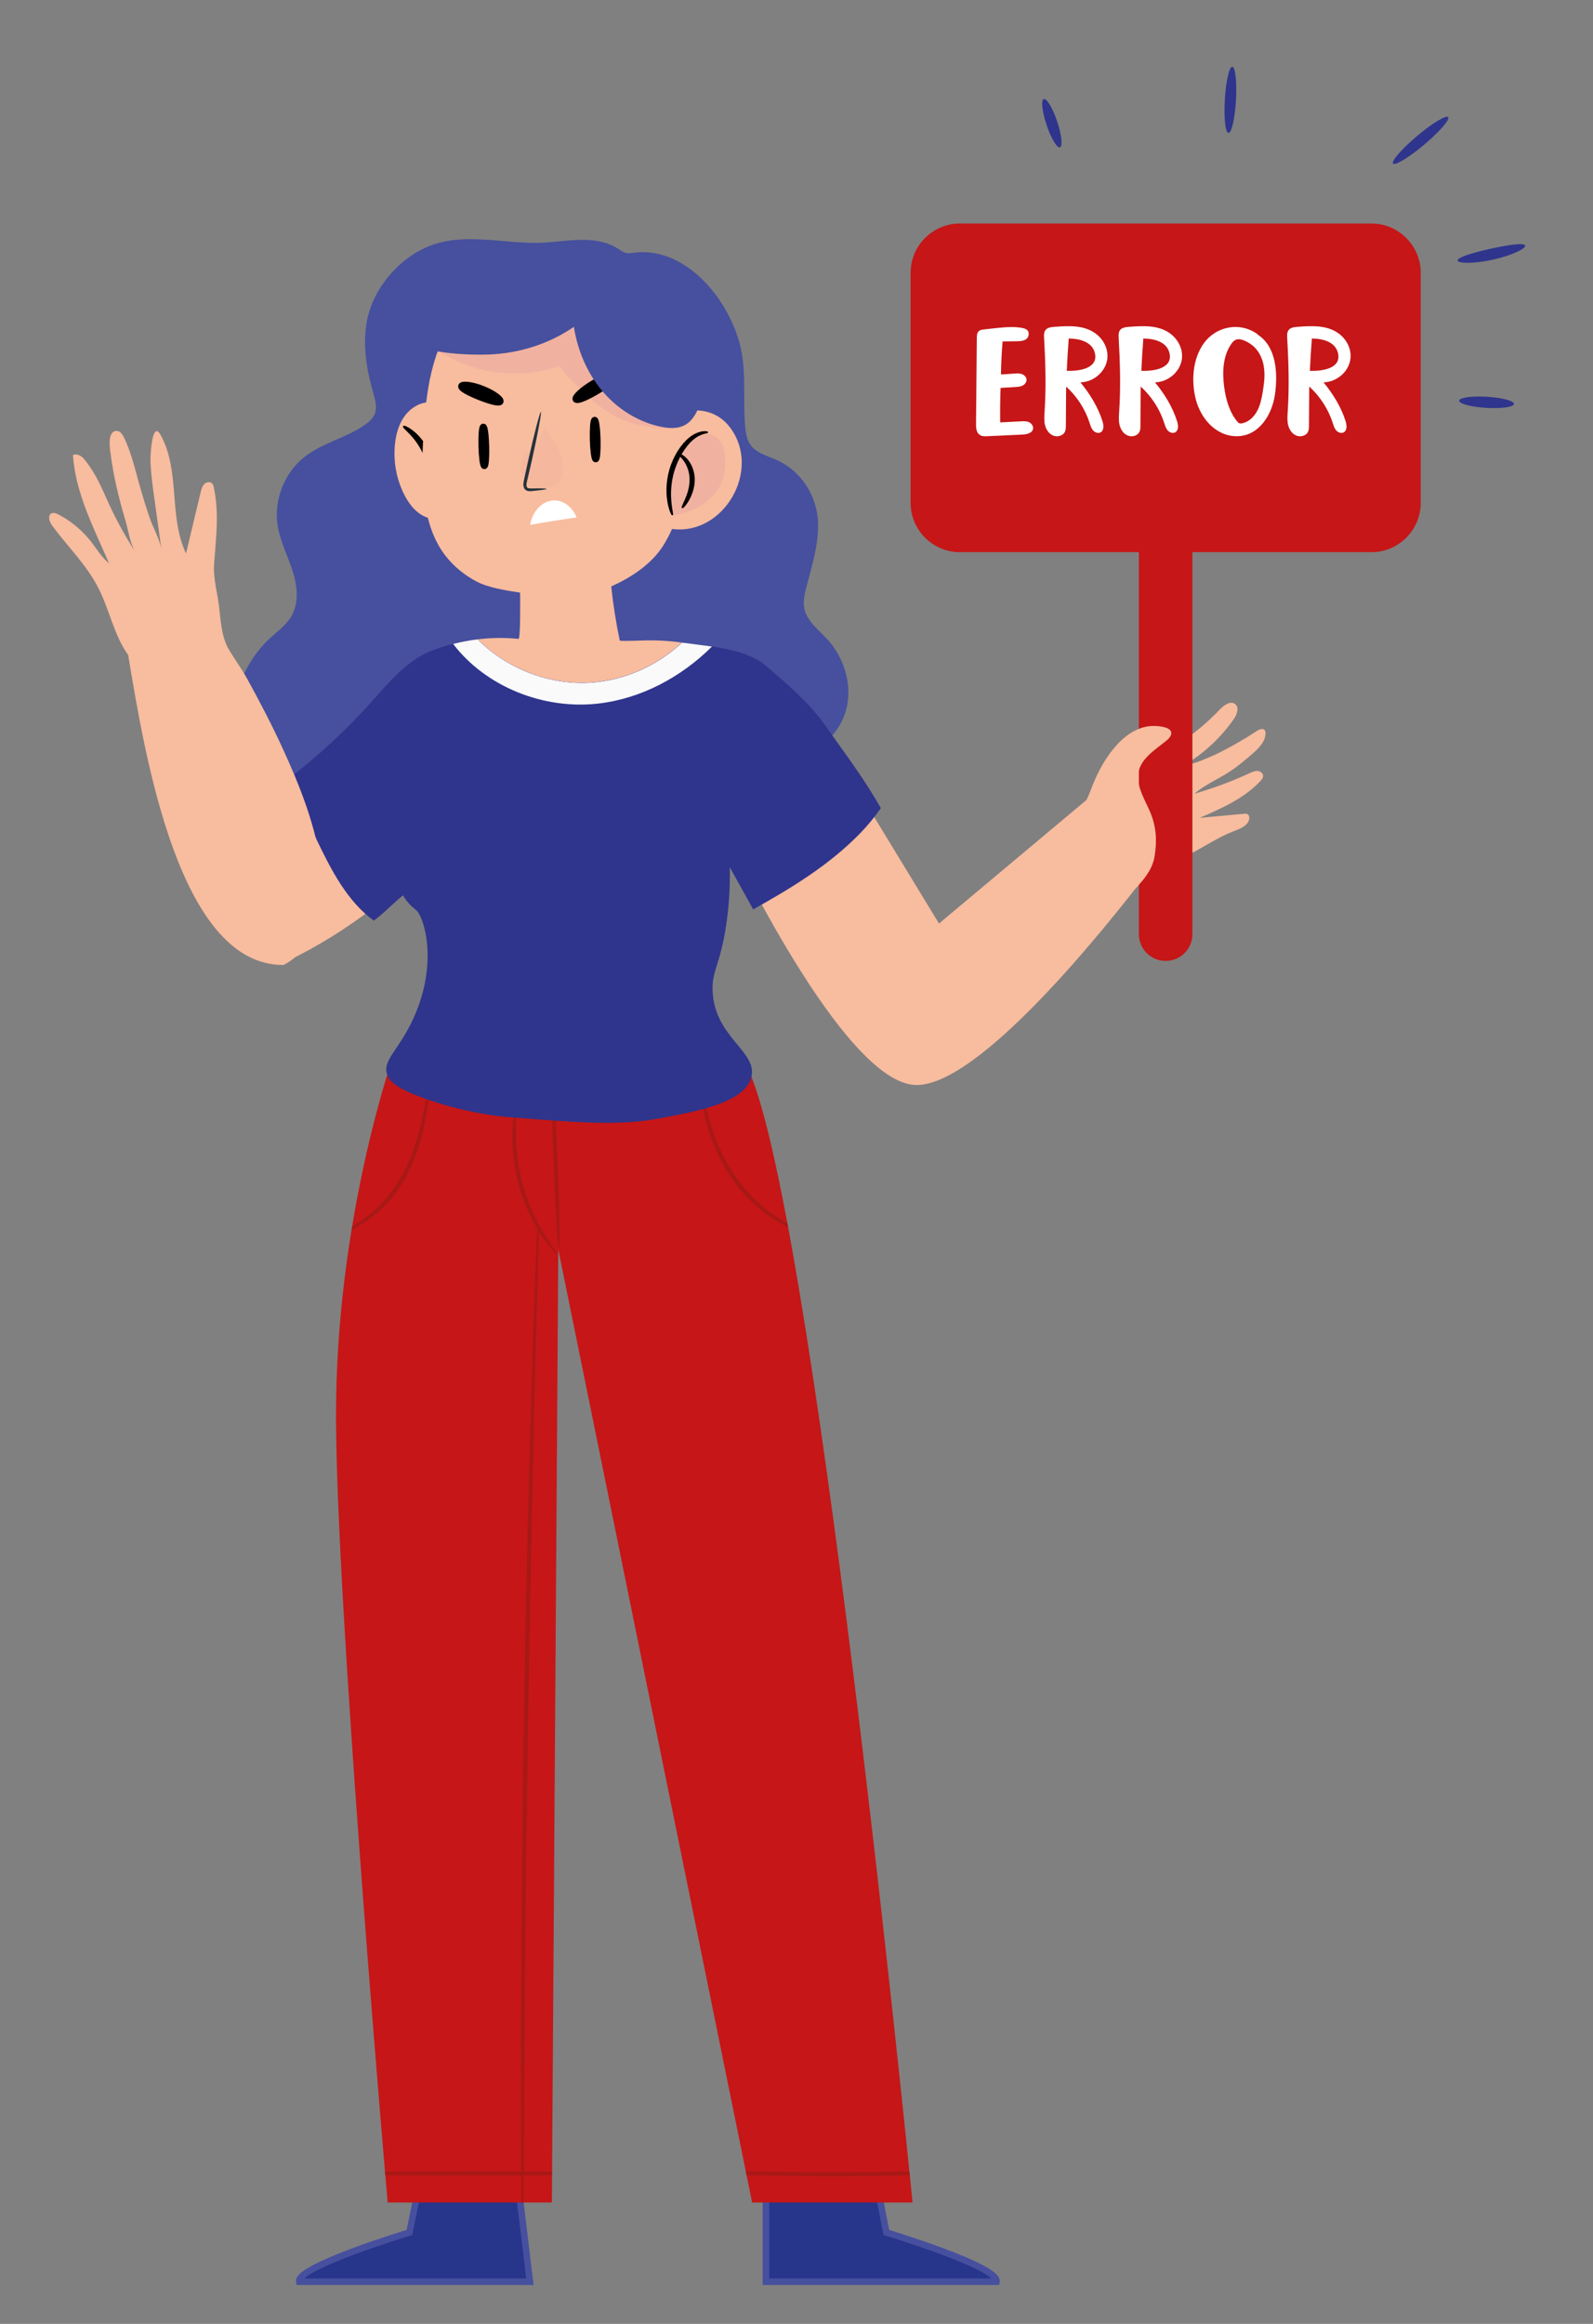
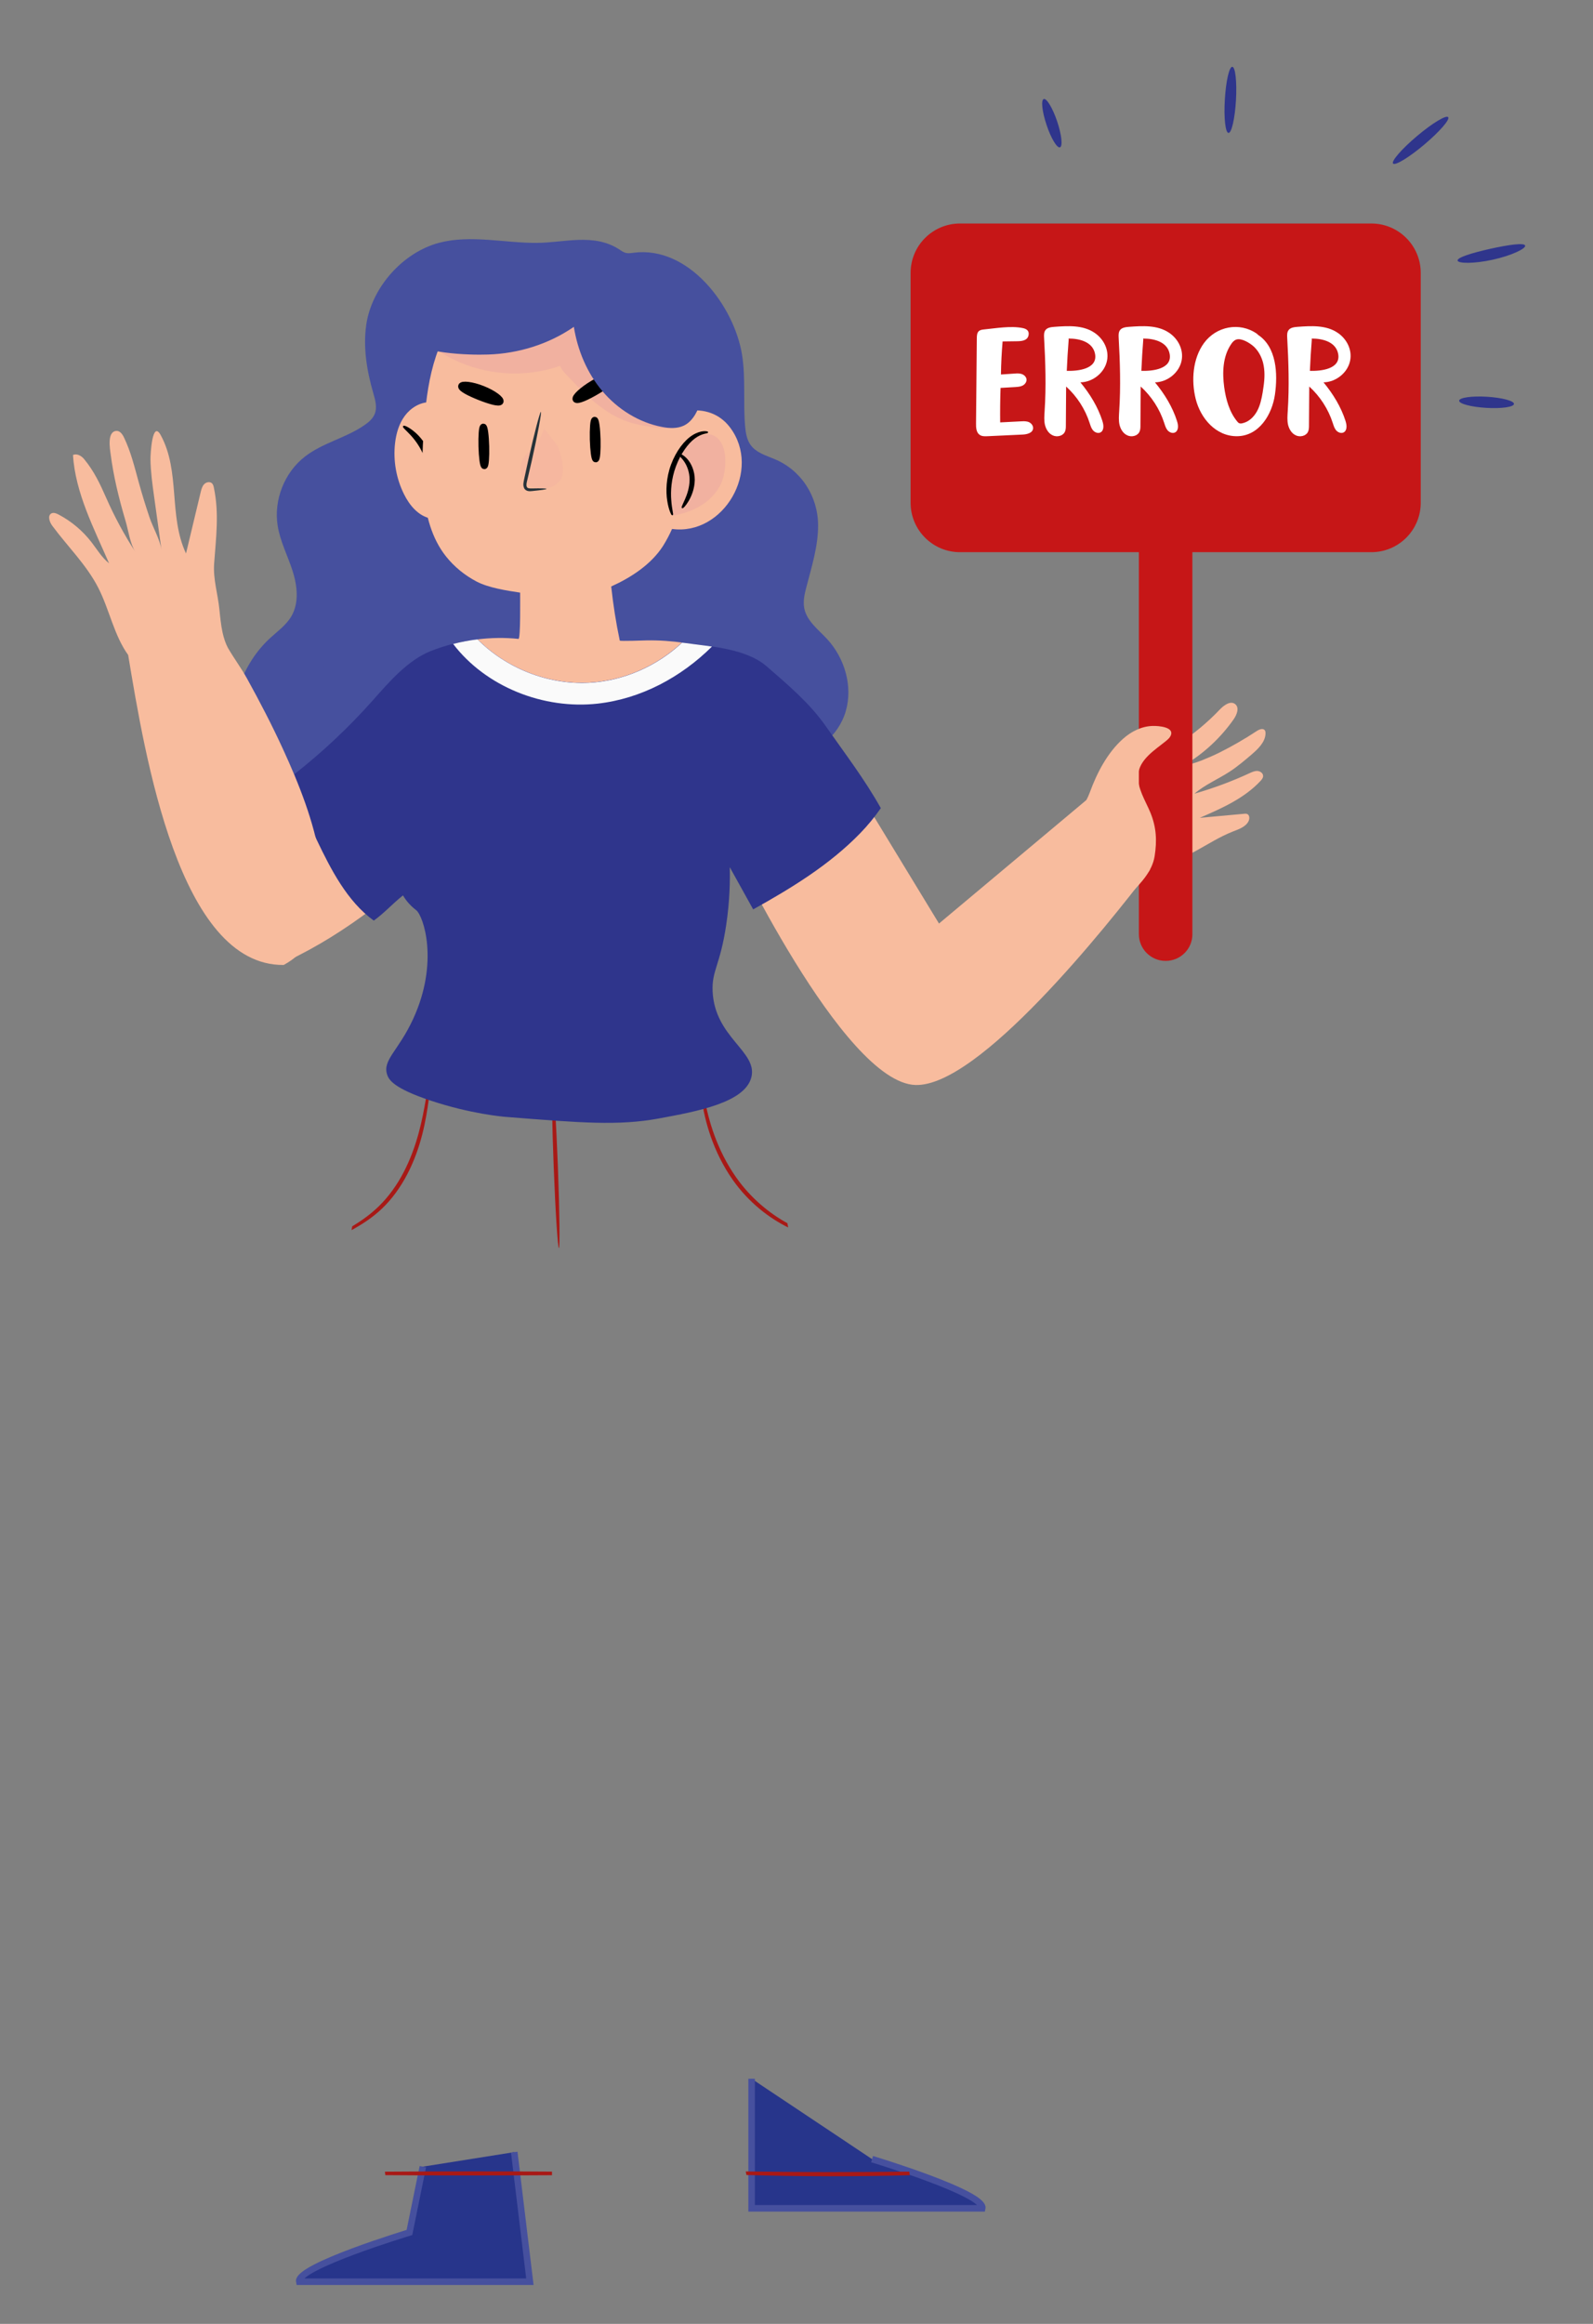
<svg xmlns="http://www.w3.org/2000/svg" version="1.1" id="Capa_1" x="0px" y="0px" viewBox="0 0 243.48 355.07" style="enable-background:new 0 0 243.48 355.07;" xml:space="preserve">
  <rect x="0" y="0" width="243.48" height="355.07" fill="#808080" stroke="none" />
  <style type="text/css">
	.st0{fill:#46509E;}
	.st1{fill:#F8BC9E;}
	.st2{fill:#975463;}
	.st3{stroke:#000000;stroke-width:0.2;stroke-miterlimit:10;}
	.st4{fill:#C61617;}
	.st5{fill:#27358B;stroke:#46509E;stroke-miterlimit:10;}
	.st6{fill:#A81916;}
	.st7{fill:#2F358C;}
	.st8{fill:#FFFFFF;}
	.st9{fill:#FAFAFA;}
	.st10{opacity:0.28;}
	.st11{fill:#E094A4;}
	.st12{opacity:0.11;}
	.st13{stroke:#000000;stroke-miterlimit:10;}
	.st14{fill:#263239;}
</style>
  <g>
    <path class="st0" d="M120.55,115.56c3.97-0.02,7.62-3.08,8.72-6.9c1.11-3.82-0.17-8.12-2.87-11.04c-1.34-1.44-3.08-2.73-3.47-4.66   c-0.21-1.07,0.03-2.17,0.31-3.22c0.81-3.14,1.82-6.28,1.8-9.51c-0.03-4.43-2.59-8.41-6.69-10.1c-1.31-0.54-2.78-0.98-3.61-2.12   c-0.61-0.83-0.77-1.91-0.86-2.94c-0.3-3.59,0.1-7.23-0.45-10.79c-1.16-7.46-8.13-16.78-16.6-15.66c-0.36,0.05-0.73,0.11-1.09,0.04   c-0.43-0.08-0.8-0.36-1.17-0.6c-3.85-2.45-8.32-0.98-12.5-0.95c-4.9,0.04-10.11-1.28-14.93-0.02c-5.59,1.47-10.34,6.86-11.16,12.53   c-0.5,3.48,0.09,7.03,1.06,10.4c0.31,1.07,0.65,2.23,0.22,3.26c-0.29,0.69-0.88,1.21-1.5,1.64c-2.82,1.98-6.38,2.71-9.11,4.81   c-3.17,2.43-4.84,6.66-4.21,10.6c0.38,2.38,1.52,4.55,2.26,6.84c0.74,2.29,1.05,4.92-0.17,7c-0.79,1.35-2.11,2.28-3.26,3.34   c-4.22,3.88-6.33,9.93-5.43,15.59c0.9,5.66,4.78,10.76,10,13.14c2.54,1.16,5.32,1.69,8.07,2.12c5,0.79,10.37,1.25,14.87-1.06" />
  </g>
  <g>
    <path class="st0" d="M106.79,66.1c3.86,1.42,6.73,5.21,7.06,9.31c0.22,2.73-0.6,5.43-1.02,8.14c-0.42,2.71-0.38,5.72,1.29,7.89   c0.93,1.21,2.27,2.03,3.46,2.99c2.21,1.78,4,4.19,4.7,6.94c0.71,2.75,0.24,5.86-1.53,8.08c-1.74,2.18-4.53,3.32-7.31,3.61   c-2.78,0.29-5.57-0.19-8.31-0.73c-5.28-1.05-10.79-2.5-14.61-6.29c-4.55-4.52-5.75-11.77-3.84-17.9c0.92-2.97,2.51-5.85,2.35-8.95" />
  </g>
  <g>
    <path class="st0" d="M75.98,41.81c-3.7-1.44-8.14-0.75-11.23,1.74c-3.09,2.49-4.71,6.69-4.09,10.61c0.69,4.39,3.92,8.73,2.28,12.86   c-1.2,3.02-4.52,4.49-7.47,5.84c-4.98,2.28-8.29,7.54-6.41,13.05c0.65,1.9,1.84,3.56,2.78,5.33c0.94,1.77,1.64,3.82,1.17,5.77   c-0.62,2.6-3.06,4.27-4.75,6.34c-5.78,7.02-4.69,19.53,4.62,22.85c4.48,1.59,9.99,0.71,14.61,0.5c6.21-0.27,13.83,0.34,19.11-3.55   c4.55-3.35,6.12-9.36,7.15-14.91c0.79-4.25,1.34-8.99-1.07-12.57" />
  </g>
  <g>
    <path class="st1" d="M65.66,61.45c-1.5,0.01-2.9,0.89-3.79,2.09c-0.89,1.2-1.32,2.7-1.49,4.19c-0.3,2.65,0.18,5.39,1.37,7.78   c0.84,1.7,2.19,3.32,4.04,3.7" />
  </g>
  <g>
    <path class="st2" d="M66.02,75.3c0.11,0,0.26-0.64,0.3-1.71c0.04-1.06-0.05-2.58-0.65-4.15c-0.6-1.57-1.61-2.76-2.45-3.44   c-0.84-0.69-1.48-0.93-1.53-0.84c-0.07,0.1,0.44,0.51,1.14,1.26c0.69,0.75,1.54,1.88,2.09,3.32c0.55,1.44,0.72,2.85,0.83,3.88   C65.85,74.64,65.9,75.3,66.02,75.3z" />
  </g>
  <g>
    <path class="st3" d="M66.02,75.3c0.11,0,0.26-0.64,0.3-1.71c0.04-1.06-0.05-2.58-0.65-4.15c-0.6-1.57-1.61-2.76-2.45-3.44   c-0.84-0.69-1.48-0.93-1.53-0.84c-0.07,0.1,0.44,0.51,1.14,1.26c0.69,0.75,1.54,1.88,2.09,3.32c0.55,1.44,0.72,2.85,0.83,3.88   C65.85,74.64,65.9,75.3,66.02,75.3z" />
  </g>
  <g>
    <path class="st1" d="M172.66,117.35c5.21-1.84,9.97-4.93,13.78-8.94c0.64-0.67,1.66-1.41,2.37-0.81c0.65,0.55,0.23,1.6-0.25,2.3   c-2.02,2.88-4.66,5.32-7.7,7.09c0.33-0.19,0.95-0.19,1.32-0.3c0.52-0.15,1.03-0.32,1.53-0.52c0.9-0.36,1.8-0.75,2.67-1.18   c1.96-0.98,3.87-2.08,5.7-3.29c0.38-0.25,0.97-0.49,1.24-0.11c0.1,0.14,0.11,0.31,0.11,0.48c-0.05,1.34-1.15,2.37-2.16,3.24   c-1.07,0.91-2.14,1.82-3.32,2.59c-1.78,1.16-3.78,1.99-5.39,3.37c2.88-0.83,5.7-1.87,8.42-3.13c0.39-0.18,0.8-0.37,1.23-0.34   c0.43,0.03,0.87,0.36,0.85,0.79c-0.01,0.28-0.2,0.51-0.39,0.72c-2.49,2.68-5.95,4.2-9.3,5.65c2.26-0.21,4.53-0.42,6.79-0.62   c0.15-0.01,0.31-0.03,0.45,0.03c0.39,0.15,0.41,0.71,0.23,1.09c-0.43,0.87-1.45,1.22-2.35,1.57c-2.03,0.79-3.88,1.98-5.79,3.03   c-1.02,0.56-2.07,1.09-3.17,1.49c-1.05,0.38-2.24,0.44-3.18,0.98c-2.26,1.28-4.4,2.82-6.48,4.38c-1.63,1.23-3.26,2.52-5.18,3.2" />
  </g>
  <path class="st4" d="M178.16,146.82L178.16,146.82c-2.26,0-4.09-1.83-4.09-4.09V79.96h8.18v62.77  C182.26,144.99,180.42,146.82,178.16,146.82z" />
  <path class="st4" d="M209.6,84.37h-62.87c-4.17,0-7.55-3.38-7.55-7.55V41.7c0-4.17,3.38-7.55,7.55-7.55h62.87  c4.17,0,7.55,3.38,7.55,7.55v35.12C217.15,80.99,213.77,84.37,209.6,84.37z" />
  <path class="st5" d="M64.63,331.05l-2.05,10.06c0,0-17.33,5.23-16.84,7.52h35.25l-2.39-19.8" />
-   <path class="st5" d="M133.29,329.9l2.18,11.21c0,0,17.33,5.23,16.84,7.52h-35.25v-19.8" />
-   <path class="st4" d="M84.35,336.53l0.98-145.62l29.63,145.62h24.52C138,321.79,122.8,171.99,113.14,161.4  c-10.16-11.14-52.91-0.42-52.91-0.42s-8.98,25.16-8.87,55.8c0.1,28.19,6.81,107.24,7.89,119.75H84.35z" />
+   <path class="st5" d="M133.29,329.9c0,0,17.33,5.23,16.84,7.52h-35.25v-19.8" />
  <path class="st6" d="M120.35,186.9c-2.64-1.44-5.54-3.75-7.81-6.97c-2.98-4.23-4.29-8.86-4.86-12.18c-0.58-3.35-0.56-5.48-0.68-5.47  c-0.04,0-0.08,0.53-0.08,1.49c0,0.96,0.07,2.35,0.31,4.06c0.46,3.38,1.73,8.14,4.79,12.48c2.44,3.46,5.61,5.85,8.45,7.24  C120.43,187.33,120.39,187.11,120.35,186.9z" />
  <path class="st6" d="M65.09,167.94c-0.51,2.95-1.28,7.1-3.39,11.16c-1.05,2.02-2.34,3.78-3.75,5.16c-1.38,1.36-2.85,2.35-4.12,3.12  c-0.03,0.19-0.06,0.38-0.1,0.57c0.09-0.05,0.18-0.09,0.27-0.14c1.32-0.74,2.88-1.72,4.36-3.12c1.48-1.4,2.82-3.21,3.9-5.29  c2.17-4.17,2.87-8.4,3.27-11.39c0.19-1.5,0.29-2.73,0.35-3.57c0.05-0.85,0.06-1.31,0.01-1.32  C65.79,163.11,65.57,164.97,65.09,167.94z" />
  <path class="st6" d="M139.05,332.36c-0.02-0.18-0.04-0.37-0.06-0.55c-3.58,0.04-7.73,0.07-12.16,0.07c-4.72,0-9.11-0.05-12.85-0.1  l0.11,0.55c3.71,0.11,8.07,0.18,12.74,0.19C131.29,332.52,135.45,332.46,139.05,332.36z" />
  <path class="st6" d="M58.89,332.35c3.79,0.03,8.31,0.05,13.17,0.05c4.5,0,8.71-0.02,12.31-0.04l0-0.55  c-3.6-0.03-7.81-0.04-12.32-0.04c-4.88,0-9.42,0.02-13.22,0.05C58.86,331.99,58.87,332.18,58.89,332.35z" />
-   <path class="st6" d="M82.09,187.66c-0.18,4.23-0.4,10.14-0.63,17.36c-0.5,15.27-1.06,36.36-1.42,59.67  c-0.35,23.31-0.44,44.41-0.4,59.69c0.01,4.62,0.03,8.7,0.06,12.16h0.34c0.02-3.53,0.04-7.59,0.06-12.16  c0.08-15.27,0.24-36.38,0.59-59.68c0.36-23.3,0.84-44.4,1.23-59.67c0.18-6.89,0.32-12.64,0.44-17.1  C82.25,187.84,82.17,187.75,82.09,187.66z" />
-   <path class="st6" d="M82.19,186.79c-0.34-0.62-0.64-1.32-0.97-2.05c-0.61-1.48-1.18-3.14-1.6-4.94c-0.4-1.8-0.62-3.55-0.72-5.14  c-0.02-0.8-0.06-1.56-0.03-2.27c0-0.71,0.05-1.37,0.11-1.98c0.22-2.41,0.6-3.88,0.49-3.91c-0.04-0.01-0.17,0.35-0.36,1.01  c-0.1,0.33-0.21,0.74-0.3,1.22c-0.09,0.48-0.22,1.02-0.28,1.64c-0.08,0.61-0.16,1.28-0.19,2.01c-0.06,0.72-0.04,1.5-0.03,2.32  c0.07,1.63,0.27,3.42,0.69,5.26c0.43,1.84,1.03,3.53,1.69,5.03c0.35,0.74,0.67,1.44,1.04,2.07c0.34,0.64,0.71,1.21,1.05,1.72  c0.32,0.52,0.68,0.96,0.97,1.35c0.29,0.39,0.56,0.71,0.8,0.96c0.46,0.51,0.73,0.78,0.77,0.75c0.09-0.07-0.9-1.23-2.15-3.3  C82.84,188,82.51,187.43,82.19,186.79z" />
  <path class="st6" d="M85.27,178.26c-0.26-6.87-0.62-12.42-0.8-12.42c-0.18,0.01-0.11,5.58,0.16,12.44  c0.26,6.86,0.62,12.42,0.8,12.42C85.6,190.69,85.53,185.12,85.27,178.26z" />
  <g>
    <g>
      <path class="st1" d="M101.35,83.4c0.52-0.83,0.97-1.69,1.37-2.58c7.87,1.07,13.77-9.01,8.86-15.51c-1.62-2.15-4.05-2.89-6.47-2.51    c-0.03-1.24-0.07-2.46-0.1-3.65c-0.12-4.15-1.39-9.05-4.83-11.7c-2.2-1.7-5.33-2.9-7.98-3.73c-3.01-0.94-6.23-1.28-9.35-0.78    c-3.84,0.62-7.77,0.73-10.93,3.32c-5.19,4.27-6.56,11.56-7.04,17.91c-0.49,6.59-1.05,15.42,3.3,20.86    c1.26,1.58,2.86,2.88,4.65,3.82c1.85,0.97,4.61,1.39,6.67,1.7c-0.01,0.54,0.09,7.11-0.26,7.07c-2.08-0.22-4.18-0.18-6.26,0.07    c4.41,4.41,10.71,6.92,16.95,6.63c5.3-0.25,10.45-2.51,14.32-6.14c0.14,0.02,0.27,0.03,0.41,0.05c-1.98-0.27-3.89-0.42-5.88-0.38    c-0.26,0.01-4.03,0.14-4.05,0.03c-0.58-2.73-1.01-5.5-1.31-8.27C96.44,88.25,99.54,86.24,101.35,83.4z" />
    </g>
  </g>
  <path class="st1" d="M175.51,132.61c-3-3.59-5.84-7.31-8.95-10.8l-23.04,19.3l-10.42-17.12l-21.77,4.26c0,0,17.48,37.21,28.61,37.53  c9.65,0.27,29.02-23.95,35.82-32.87C175.67,132.81,175.59,132.71,175.51,132.61z" />
  <path class="st1" d="M68.54,128.8c-4.46-3.31-21.36-9.99-21.36-9.99l-14.17,9.14l10.92,18.87C53.19,142.45,61.12,135.89,68.54,128.8  z" />
  <g>
    <g>
      <path class="st7" d="M162.01,22.51c0.45-0.15,0.25-1.93-0.43-3.96c-0.69-2.04-1.61-3.57-2.05-3.42c-0.45,0.15-0.25,1.93,0.43,3.96    C160.64,21.13,161.56,22.66,162.01,22.51z" />
    </g>
    <g>
      <path class="st7" d="M187.77,20.31c0.47,0.03,0.98-2.21,1.14-5c0.16-2.79-0.09-5.07-0.56-5.1c-0.47-0.03-0.98,2.21-1.14,5    C187.04,18,187.29,20.29,187.77,20.31z" />
    </g>
    <g>
      <path class="st7" d="M221.34,17.9c-0.3-0.36-2.44,0.93-4.76,2.89c-2.33,1.96-3.96,3.84-3.66,4.2c0.3,0.36,2.44-0.93,4.76-2.89    C220.01,20.14,221.65,18.26,221.34,17.9z" />
    </g>
    <g>
      <path class="st7" d="M233.11,37.52c-0.14-0.46-2.49-0.13-5.31,0.49c-2.82,0.63-5.08,1.33-5.02,1.8c0.06,0.46,2.5,0.51,5.39-0.13    C231.07,39.04,233.25,37.97,233.11,37.52z" />
    </g>
    <g>
      <path class="st7" d="M231.4,61.72c0.03-0.47-1.82-0.96-4.14-1.1c-2.31-0.14-4.21,0.13-4.24,0.6c-0.03,0.47,1.82,0.96,4.14,1.1    S231.37,62.19,231.4,61.72z" />
    </g>
  </g>
  <g>
    <path class="st7" d="M126.19,110.92c-2.45-3.5-5.83-6.35-9.04-9.13c-3.11-2.69-8.59-3.03-12.49-3.56   c-0.14-0.02-0.27-0.03-0.41-0.05c-3.87,3.62-9.02,5.89-14.32,6.14c-6.24,0.29-12.55-2.22-16.95-6.64   c-2.44,0.29-4.84,0.89-7.12,1.79c-3.52,1.39-6.38,4.72-8.86,7.52c-3.65,4.11-7.67,7.89-11.99,11.29c0.6,3.54,1.95,7.02,3.43,10.11   c2.12,4.42,4.62,9.34,8.69,12.27c1.62-1.16,2.8-2.52,4.46-3.85c0.26,0.44,0.56,0.85,0.9,1.23c0.55,0.61,1.05,0.97,1.12,1.03   c1.1,0.84,3.53,7.93-0.45,16.59c-2.27,4.95-4.74,6.28-3.98,8.56c0.27,0.81,1.07,2.09,6.66,3.95c6.1,2.03,11.04,2.45,11.42,2.48   c11.53,0.92,17.29,1.38,23.42,0.25c5.92-1.09,13.23-2.44,14.17-6.34c0.94-3.92-5.6-6.03-5.93-13.07c-0.15-3.21,1.15-3.94,2.08-10.2   c0.55-3.68,0.59-6.75,0.54-8.79c1.19,2.15,2.39,4.3,3.58,6.45c5.84-3.25,11.64-6.79,16.32-11.6c1.22-1.25,2.26-2.54,3.19-3.87   C132.13,119.03,129.19,115.2,126.19,110.92z" />
  </g>
-   <path class="st8" d="M88.13,79.06c-0.63-1.54-1.91-2.6-3.39-2.6c-1.82,0-3.34,1.6-3.72,3.74C83.38,79.78,85.75,79.4,88.13,79.06z" />
  <g>
    <path class="st9" d="M104.26,98.19c-3.87,3.62-9.02,5.89-14.32,6.14c-6.24,0.29-12.55-2.22-16.96-6.64   c-1.25,0.15-2.5,0.39-3.72,0.7c5,6.55,13.81,10.04,22.09,9.12c6.61-0.74,12.73-4.02,17.47-8.72c-1.46-0.22-2.89-0.37-4.15-0.55   C104.53,98.22,104.39,98.2,104.26,98.19z" />
  </g>
  <g class="st10">
    <path class="st11" d="M110.33,67.84c-1.37-2.65-4.19-1.29-5.62,0.48c-0.88,1.09-1.45,2.4-1.86,3.74c-0.67,2.19-0.91,4.64,0.03,6.73   c1.63-0.3,3.23-0.84,4.6-1.77c1.37-0.93,2.5-2.26,3-3.84c0.22-0.69,0.32-1.42,0.36-2.14C110.9,69.95,110.83,68.81,110.33,67.84z" />
  </g>
  <g class="st10">
    <path class="st11" d="M66.72,53.42c5.44,3.73,12.68,4.68,18.89,2.47c0.19,0.55,0.6,0.99,1,1.41c2.73,2.88,5.62,5.87,9.38,7.15   c1.44,0.49,2.95,0.7,4.46,0.91c0.95,0.13,2.02,0.24,2.8-0.32c0.75-0.54,0.99-1.54,1.11-2.46c0.53-4.07-0.43-8.52-3.39-11.37   c-2.27-2.19-5.53-3.28-7.45-5.78c-0.39-0.51-0.72-1.07-1.17-1.52c-1.05-1.05-2.65-1.38-4.12-1.23c-1.47,0.15-2.86,0.74-4.23,1.31" />
  </g>
  <g class="st12">
    <path class="st11" d="M85.75,73.19c0.69-1.33,0.02-3.82-0.51-5.01c-0.14-0.3-2.09-2.73-2.09-2.72c-0.39,1.38-1.19,2.48-2.23,3.45   c-0.77,0.73-1.48,1.68-1.39,2.83c0.06,0.7,0.45,1.32,0.9,1.86c1.3,1.55,3.76,1.42,5.08-0.08C85.6,73.43,85.68,73.31,85.75,73.19z" />
  </g>
  <g>
    <path class="st3" d="M108.13,66.05c0-0.03-0.22-0.09-0.62-0.06c-0.4,0.03-0.99,0.2-1.6,0.58c-1.24,0.77-2.49,2.4-3.25,4.44   c-0.76,2.05-0.8,4.08-0.58,5.47c0.21,1.41,0.63,2.19,0.68,2.17c0.1-0.03-0.17-0.85-0.26-2.22c-0.11-1.35-0.01-3.27,0.72-5.21   c0.72-1.93,1.85-3.51,2.92-4.3C107.23,66.1,108.15,66.15,108.13,66.05z" />
  </g>
  <g>
    <path class="st3" d="M104.29,77.56c0.06,0.04,0.44-0.32,0.87-1.05c0.43-0.72,0.91-1.85,0.93-3.18c0.01-1.35-0.54-2.5-1.12-3.14   c-0.59-0.65-1.13-0.82-1.15-0.76c-0.05,0.08,0.38,0.37,0.82,1.02c0.45,0.64,0.87,1.68,0.86,2.87c-0.01,1.2-0.39,2.26-0.71,3   C104.47,77.06,104.22,77.51,104.29,77.56z" />
  </g>
  <g>
    <path class="st13" d="M74.03,71.18c0.18,0,0.28-1.34,0.24-2.98c-0.04-1.64-0.22-2.97-0.4-2.97c-0.18,0-0.28,1.34-0.24,2.98   C73.68,69.85,73.85,71.18,74.03,71.18z" />
  </g>
  <g>
    <path class="st13" d="M91.05,70.14c0.18,0,0.28-1.34,0.24-2.98c-0.04-1.64-0.22-2.97-0.4-2.97c-0.18,0-0.28,1.34-0.24,2.98   C90.7,68.82,90.88,70.15,91.05,70.14z" />
  </g>
  <g>
    <path class="st13" d="M76.46,61.36c0.16-0.31-1.01-1.24-2.68-1.9c-1.67-0.67-3.16-0.8-3.25-0.46c-0.1,0.34,1.17,1.01,2.78,1.65   C74.91,61.28,76.3,61.67,76.46,61.36z" />
  </g>
  <g>
    <path class="st13" d="M94.07,57.41c-0.16-0.31-1.7,0.18-3.39,1.18c-1.69,1-2.85,2.12-2.66,2.42c0.2,0.3,1.66-0.33,3.31-1.32   C92.98,58.71,94.23,57.72,94.07,57.41z" />
  </g>
  <g>
    <path class="st0" d="M101.43,43.27c-5.15-3.06-11.19-3.02-16.98-2.87c-5.02,0.13-9.78-0.83-14.88-0.6   c-1.57,0.07-3.15,0.14-4.66,0.58c-1.51,0.44-2.95,1.28-3.81,2.59c-1.02,1.57-1.07,3.59-0.71,5.43c0.24,1.23,0.68,2.48,1.57,3.37   c2.24,2.25,9.59,2.51,12.65,2.4c4.64-0.15,9.26-1.58,13.1-4.23c0.57,3.58,2.02,7.05,4.36,9.82c2.34,2.77,5.59,4.81,9.15,5.48   c1.1,0.21,2.27,0.27,3.28-0.2c1.19-0.56,1.93-1.79,2.37-3.04c1.17-3.31,0.69-6.96-0.08-10.39c-0.48-2.1-1.09-4.25-2.45-5.93   C103.55,44.7,102.52,43.92,101.43,43.27z" />
  </g>
  <g>
    <path class="st1" d="M159.86,128.88c2.66-1.99,5.56-4.67,6.72-7.83c1.07-2.93,2.67-6.03,5.05-8.15c1.27-1.13,2.84-1.94,4.57-1.98   c0.83-0.02,3.45,0.14,2.69,1.57c-0.16,0.3-0.43,0.52-0.69,0.74c-1.67,1.36-4.08,2.8-4.25,5.2c-0.14,2,1.15,3.96,1.88,5.73   c0.92,2.24,1.02,4.29,0.65,6.65c-0.36,2.32-2.12,4.13-3.69,5.74" />
  </g>
  <g>
    <path class="st1" d="M34.02,96.66c-0.26-1.21-0.38-2.51-0.49-3.58c-0.24-2.35-0.97-4.58-0.8-6.97c0.28-3.93,0.79-7.65-0.04-11.59   c-0.05-0.24-0.11-0.5-0.29-0.67c-0.32-0.31-0.89-0.19-1.2,0.14c-0.31,0.32-0.42,0.78-0.53,1.22c-0.75,3.12-1.49,6.24-2.24,9.36   c-2.7-5.76-0.83-12.53-3.87-18.09c-1.29-2.36-1.57,2.9-1.56,3.73c0.03,1.86,0.28,3.71,0.54,5.56c0.38,2.77,0.77,5.53,1.15,8.3   c-0.22-1.62-1.31-3.45-1.84-5.02c-0.6-1.78-1.15-3.57-1.65-5.38c-0.65-2.36-1.19-4.62-2.25-6.83c-0.24-0.5-0.63-1.05-1.18-1   c-1.42,0.12-0.97,2.7-0.86,3.54c0.22,1.7,0.53,3.38,0.91,5.05c0.4,1.75,0.87,3.48,1.38,5.2c0.41,1.39,0.69,3.45,1.47,4.67   c-1.69-2.61-3.17-5.35-4.42-8.19c-0.96-2.18-1.87-4.12-3.39-5.96c-0.41-0.5-1.1-0.9-1.7-0.63c0.33,5.75,3.26,11.35,5.51,16.55   c-1.1-0.87-1.83-2.12-2.69-3.23c-1.35-1.75-3.08-3.2-5.04-4.23c-0.33-0.17-0.72-0.33-1.05-0.18c-0.66,0.31-0.34,1.31,0.09,1.89   c2.34,3.17,5.23,5.96,7.03,9.47c1.72,3.35,2.41,7.28,4.58,10.29c2.55,15.33,7.79,47.52,23.77,47.36   c5.89-3.18,6.57-10.02,5.59-16.02c-0.97-5.91-3.23-11.6-5.72-17.01c-1.67-3.64-3.52-7.2-5.46-10.71c-0.9-1.63-2.03-3.14-2.94-4.72   C34.46,98.29,34.21,97.49,34.02,96.66z" />
  </g>
  <g>
    <g>
      <g>
        <g>
          <path class="st14" d="M83.53,74.7c-0.01-0.08-0.86-0.1-2.23-0.07c-0.34,0.01-0.69,0-0.78-0.25c-0.12-0.25-0.02-0.67,0.09-1.1      c0.21-0.91,0.43-1.87,0.67-2.88c0.46-2.05,0.84-3.9,1.09-5.25c0.25-1.35,0.37-2.19,0.3-2.21c-0.07-0.02-0.32,0.8-0.67,2.13      c-0.35,1.33-0.79,3.17-1.25,5.22c-0.22,1.01-0.43,1.97-0.63,2.89c-0.08,0.43-0.24,0.92,0,1.42c0.12,0.25,0.39,0.4,0.62,0.43      c0.23,0.04,0.42,0.01,0.59,0C82.69,74.89,83.53,74.78,83.53,74.7z" />
        </g>
      </g>
    </g>
  </g>
  <g>
    <path class="st8" d="M157.24,64.49c0.38,0.16,0.71,0.56,0.66,0.99c-0.08,0.69-0.94,0.89-1.61,0.92c-1.79,0.08-3.57,0.16-5.36,0.25   c-0.42,0.02-0.87,0.03-1.21-0.22c-0.51-0.36-0.55-1.11-0.54-1.75c0.04-4.34,0.08-8.67,0.12-13.01c0-0.39,0.03-0.82,0.31-1.08   c0.21-0.18,0.49-0.22,0.76-0.25c1.83-0.18,4.14-0.59,5.96-0.21c0.58,0.12,1.03,0.42,0.87,1.13c-0.19,0.81-1.08,0.87-1.75,0.88   c-0.74,0.01-1.47,0.02-2.21,0.03c-0.14,1.68-0.23,3.37-0.25,5.05c0.69-0.05,1.38-0.09,2.07-0.14c0.38-0.03,0.77-0.05,1.13,0.08   c0.36,0.13,0.69,0.45,0.71,0.84c0.02,0.39-0.27,0.75-0.61,0.92c-0.34,0.17-0.73,0.19-1.11,0.22c-0.75,0.04-1.5,0.08-2.25,0.13   c-0.06,1.76-0.08,3.52-0.06,5.27c1.05-0.05,2.11-0.1,3.16-0.16c0.29-0.02,0.59-0.03,0.87,0.02C157,64.41,157.12,64.44,157.24,64.49   z" />
    <path class="st8" d="M168.14,66.1c-0.39,0.15-0.84-0.06-1.1-0.37c-0.26-0.32-0.37-0.72-0.5-1.11c-0.68-2.11-1.93-4.05-3.59-5.56   c-0.01,1.99-0.02,3.98-0.04,5.96c0,0.34-0.01,0.69-0.17,1c-0.32,0.61-1.2,0.8-1.84,0.5c-0.64-0.29-1.03-0.95-1.19-1.62   c-0.15-0.67-0.09-1.36-0.05-2.05c0.25-3.75,0.13-7.51-0.08-11.27c-0.02-0.4-0.03-0.82,0.21-1.14c0.3-0.4,0.87-0.46,1.37-0.5   c2.06-0.15,4.34-0.3,6.12,0.9c1.4,0.93,2.25,2.6,1.92,4.26c-0.36,1.83-2.15,3.29-4.07,3.32c1.46,1.77,2.68,3.75,3.37,5.92   c0,0.02,0.01,0.03,0.01,0.05C168.72,65.01,168.75,65.85,168.14,66.1z M163.32,51.73c0.01,0.06,0.03,0.1,0.02,0.17   c-0.13,1.59-0.22,3.17-0.29,4.76c1.69,0.06,4.71-0.27,4.33-2.54C167.06,52.26,165.05,51.72,163.32,51.73z" />
    <path class="st8" d="M179.54,66.1c-0.39,0.15-0.84-0.06-1.1-0.37c-0.26-0.32-0.37-0.72-0.5-1.11c-0.68-2.11-1.93-4.05-3.59-5.56   c-0.01,1.99-0.02,3.98-0.04,5.96c0,0.34-0.01,0.69-0.17,1c-0.32,0.61-1.2,0.8-1.84,0.5c-0.64-0.29-1.03-0.95-1.19-1.62   c-0.15-0.67-0.09-1.36-0.05-2.05c0.25-3.75,0.13-7.51-0.08-11.27c-0.02-0.4-0.03-0.82,0.21-1.14c0.3-0.4,0.87-0.46,1.37-0.5   c2.06-0.15,4.34-0.3,6.12,0.9c1.4,0.93,2.25,2.6,1.92,4.26c-0.36,1.83-2.15,3.29-4.07,3.32c1.46,1.77,2.68,3.75,3.37,5.92   c0,0.02,0.01,0.03,0.01,0.05C180.13,65.01,180.15,65.85,179.54,66.1z M174.72,51.73c0.01,0.06,0.03,0.1,0.02,0.17   c-0.13,1.59-0.22,3.17-0.29,4.76c1.69,0.06,4.71-0.27,4.33-2.54C178.47,52.26,176.46,51.72,174.72,51.73z" />
    <path class="st8" d="M194.87,60.26c-0.43,3.07-2.42,6.37-5.81,6.39c-3.22,0.02-5.57-2.73-6.31-5.71c-0.69-2.79-0.46-6.15,1.27-8.52   c1.88-2.57,5.44-3.26,8.07-1.44c0.08,0.06,0.14,0.12,0.2,0.19C195.11,53.02,195.32,57.09,194.87,60.26z M193.07,55.51   c-0.23-0.96-0.72-1.9-1.45-2.57c-0.58-0.52-1.85-1.32-2.65-1.06c-0.35,0.11-0.61,0.41-0.81,0.72c-1.27,1.87-1.35,4.31-1.05,6.56   c0.26,1.87,0.79,3.78,1.98,5.23c0.09,0.11,0.18,0.22,0.31,0.27c0.16,0.07,0.34,0.05,0.5,0.01c0.97-0.21,1.75-0.96,2.23-1.84   c0.48-0.88,0.69-1.88,0.86-2.87c0.05-0.31,0.1-0.63,0.14-0.95C193.3,57.83,193.34,56.65,193.07,55.51z" />
    <path class="st8" d="M205.3,66.1c-0.39,0.15-0.84-0.06-1.1-0.37c-0.26-0.32-0.37-0.72-0.5-1.11c-0.68-2.11-1.93-4.05-3.59-5.56   c-0.01,1.99-0.02,3.98-0.04,5.96c0,0.34-0.01,0.69-0.17,1c-0.32,0.61-1.2,0.8-1.84,0.5c-0.64-0.29-1.03-0.95-1.19-1.62   c-0.15-0.67-0.09-1.36-0.05-2.05c0.25-3.75,0.13-7.51-0.08-11.27c-0.02-0.4-0.03-0.82,0.21-1.14c0.3-0.4,0.87-0.46,1.37-0.5   c2.06-0.15,4.34-0.3,6.12,0.9c1.4,0.93,2.25,2.6,1.92,4.26c-0.36,1.83-2.15,3.29-4.07,3.32c1.46,1.77,2.68,3.75,3.37,5.92   c0,0.02,0.01,0.03,0.01,0.05C205.88,65.01,205.91,65.85,205.3,66.1z M200.48,51.73c0.01,0.06,0.03,0.1,0.02,0.17   c-0.13,1.59-0.22,3.17-0.29,4.76c1.69,0.06,4.71-0.27,4.33-2.54C204.22,52.26,202.21,51.72,200.48,51.73z" />
  </g>
</svg>